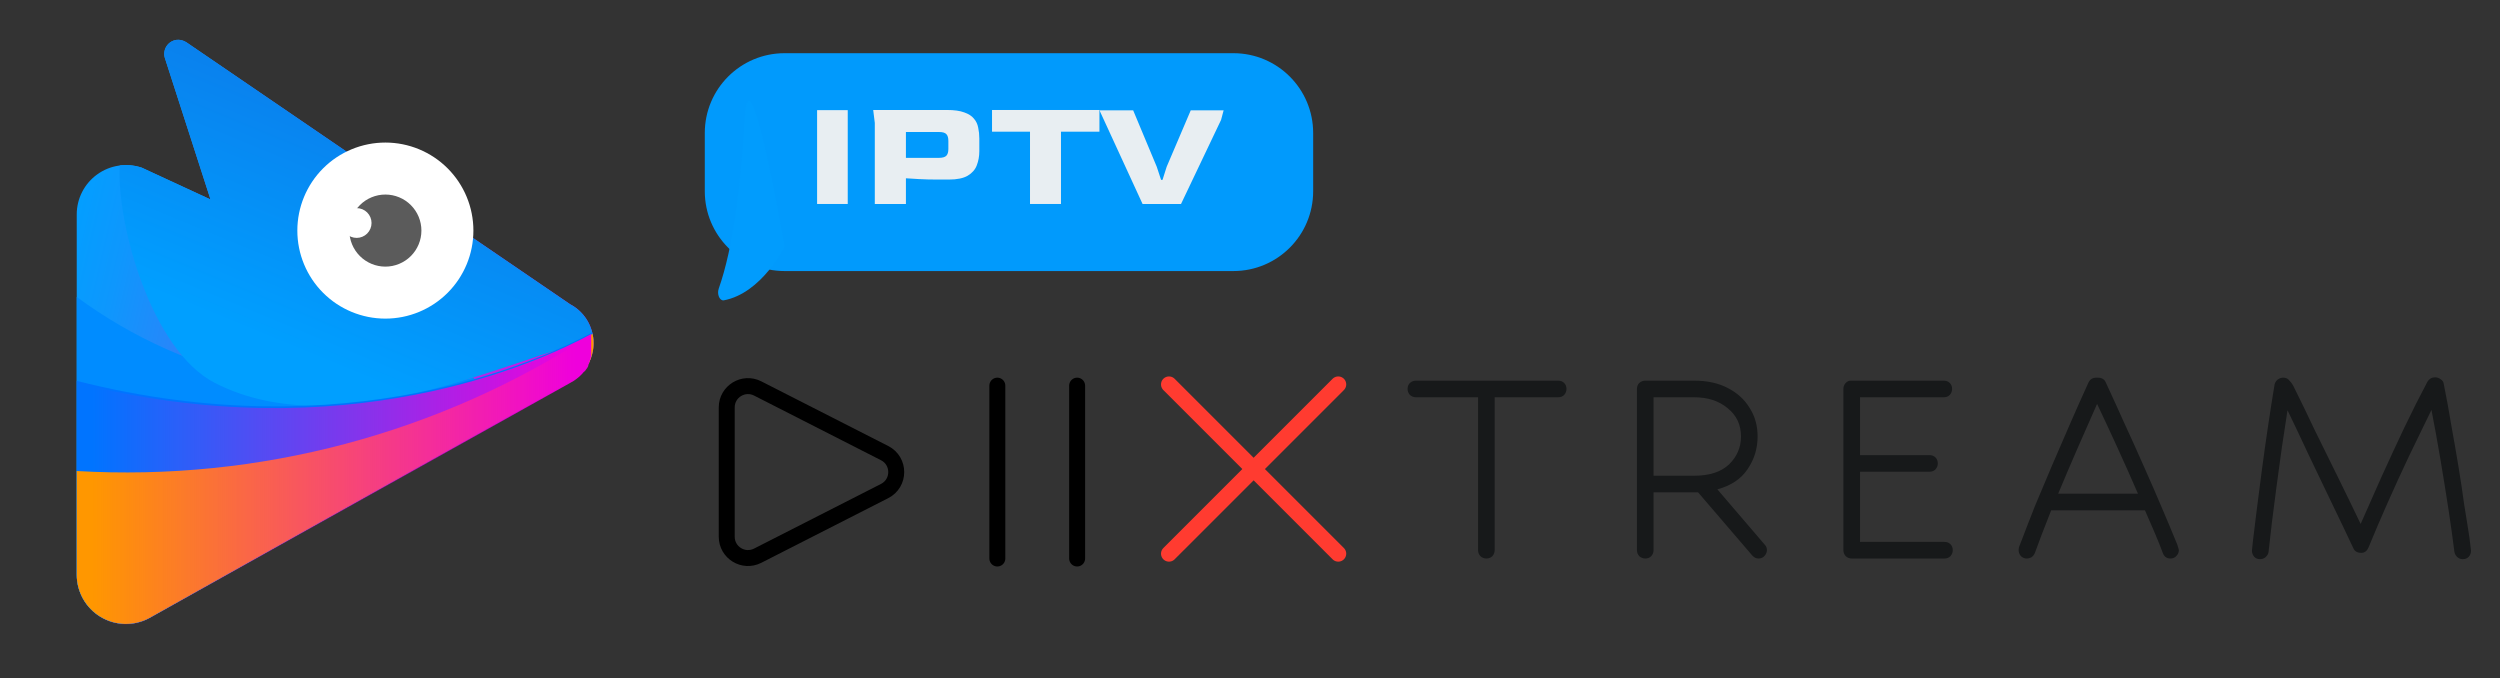
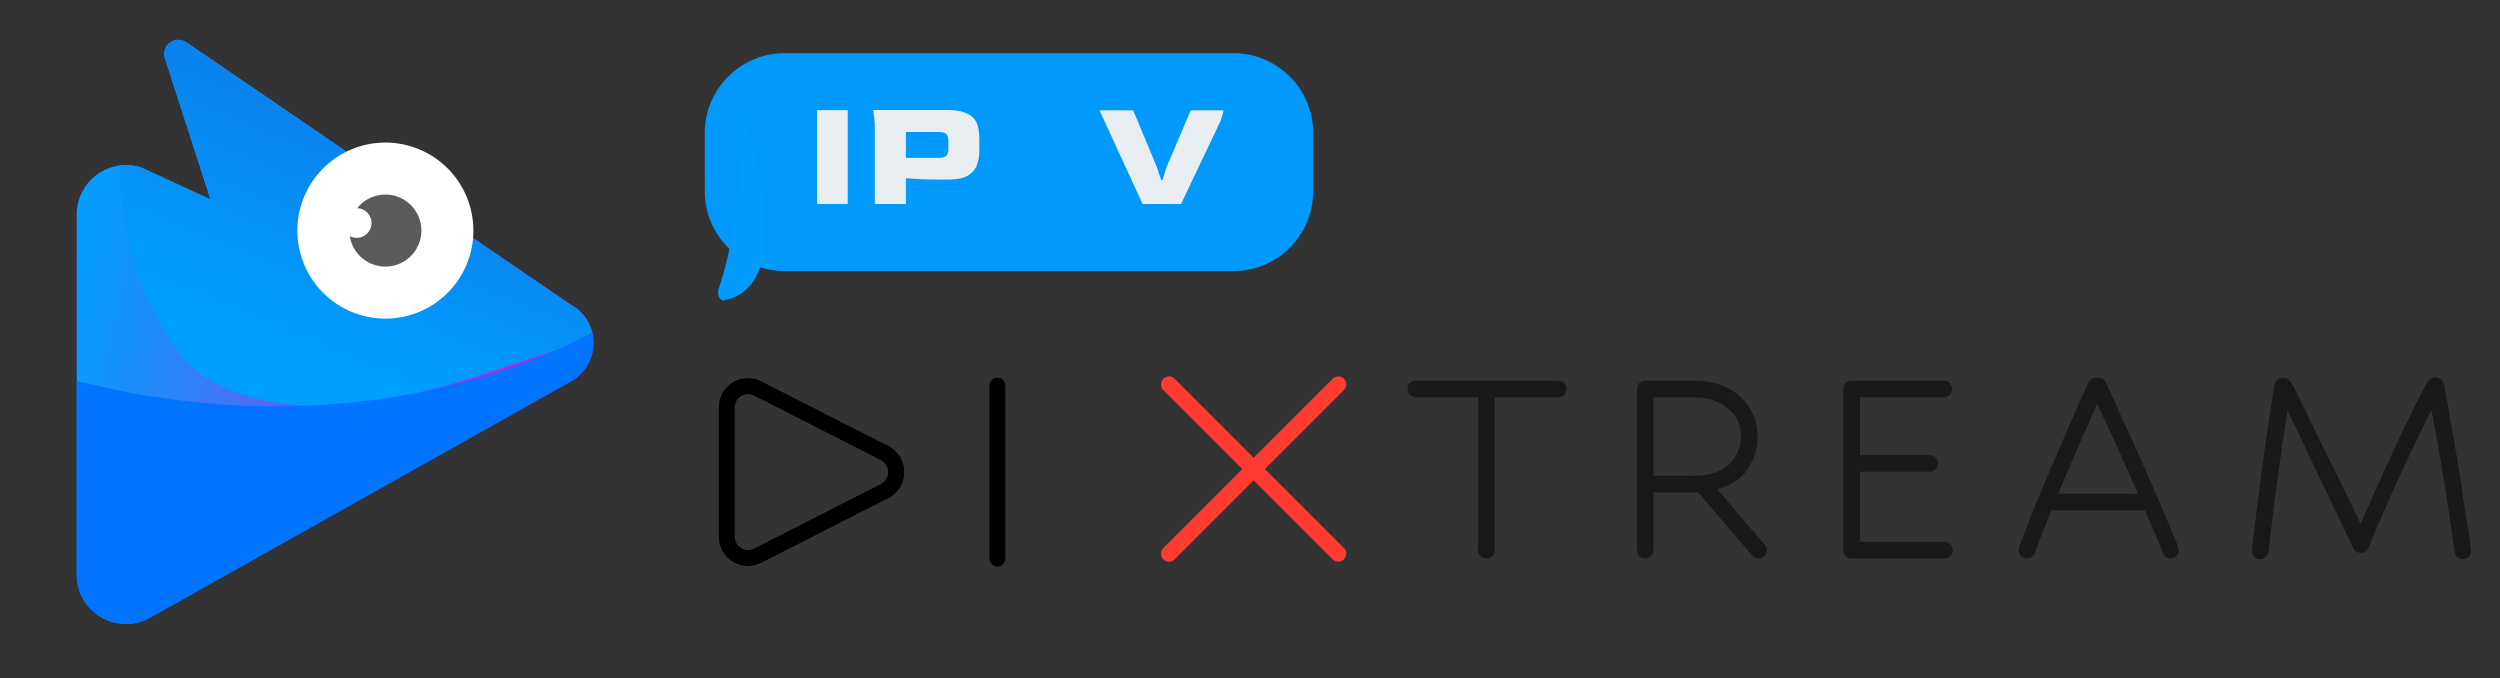
<svg xmlns="http://www.w3.org/2000/svg" width="188" height="51" viewBox="0 0 188 51" fill="none">
  <rect x="0" y="0" width="188" height="51" fill="#333333" stroke="none" />
  <path d="M111.775 42C111.608 42 111.458 41.942 111.325 41.825C111.208 41.692 111.15 41.542 111.15 41.375V29.875H106.475C106.308 29.875 106.158 29.817 106.025 29.7C105.908 29.567 105.85 29.417 105.85 29.25C105.85 29.067 105.908 28.917 106.025 28.8C106.158 28.683 106.308 28.625 106.475 28.625H117.175C117.358 28.625 117.508 28.683 117.625 28.8C117.742 28.917 117.8 29.067 117.8 29.25C117.8 29.417 117.742 29.567 117.625 29.7C117.508 29.817 117.358 29.875 117.175 29.875H112.4V41.375C112.4 41.542 112.342 41.692 112.225 41.825C112.108 41.942 111.958 42 111.775 42ZM132.247 42C132.064 42 131.906 41.925 131.772 41.775L127.697 37.025H124.347V41.375C124.347 41.542 124.289 41.692 124.172 41.825C124.056 41.942 123.906 42 123.722 42C123.556 42 123.406 41.942 123.272 41.825C123.156 41.692 123.097 41.542 123.097 41.375V29.25C123.097 29.067 123.156 28.917 123.272 28.8C123.406 28.683 123.556 28.625 123.722 28.625H127.397C128.381 28.625 129.222 28.808 129.922 29.175C130.639 29.542 131.189 30.042 131.572 30.675C131.972 31.292 132.172 32.008 132.172 32.825C132.172 33.725 131.922 34.542 131.422 35.275C130.939 36.008 130.181 36.517 129.147 36.8L132.722 40.975C132.822 41.075 132.872 41.208 132.872 41.375C132.872 41.525 132.814 41.667 132.697 41.8C132.581 41.933 132.431 42 132.247 42ZM124.347 29.875V35.775H127.397C128.547 35.775 129.422 35.492 130.022 34.925C130.622 34.342 130.922 33.642 130.922 32.825C130.922 31.942 130.589 31.233 129.922 30.7C129.272 30.15 128.431 29.875 127.397 29.875H124.347ZM139.248 42C139.081 42 138.931 41.942 138.798 41.825C138.681 41.692 138.623 41.542 138.623 41.375V29.25C138.623 29.083 138.673 28.942 138.773 28.825C138.89 28.692 139.023 28.625 139.173 28.625H146.173C146.356 28.625 146.506 28.683 146.623 28.8C146.74 28.917 146.798 29.067 146.798 29.25C146.798 29.417 146.74 29.567 146.623 29.7C146.506 29.817 146.356 29.875 146.173 29.875H139.873V34.225H145.098C145.281 34.225 145.431 34.283 145.548 34.4C145.665 34.517 145.723 34.667 145.723 34.85C145.723 35.017 145.665 35.167 145.548 35.3C145.431 35.417 145.281 35.475 145.098 35.475H139.873V40.75H146.223C146.406 40.75 146.556 40.808 146.673 40.925C146.79 41.042 146.848 41.192 146.848 41.375C146.848 41.542 146.79 41.692 146.673 41.825C146.556 41.942 146.406 42 146.223 42H139.248ZM163.225 42C162.941 42 162.75 41.867 162.65 41.6C162.483 41.15 162.283 40.65 162.05 40.1C161.816 39.55 161.566 38.975 161.3 38.375H154.25C154.016 38.975 153.791 39.55 153.575 40.1C153.375 40.633 153.191 41.125 153.025 41.575C152.975 41.708 152.891 41.817 152.775 41.9C152.658 41.967 152.533 42 152.4 42C152.25 42 152.108 41.942 151.975 41.825C151.858 41.692 151.8 41.533 151.8 41.35C151.8 41.3 151.808 41.233 151.825 41.15C151.858 41.05 151.933 40.858 152.05 40.575C152.333 39.825 152.666 38.967 153.05 38C153.45 37.033 153.875 36.025 154.325 34.975C154.775 33.925 155.233 32.867 155.7 31.8C156.166 30.733 156.616 29.725 157.05 28.775C157.166 28.525 157.366 28.4 157.65 28.4H157.75C158.05 28.4 158.25 28.517 158.35 28.75C158.8 29.717 159.275 30.758 159.775 31.875C160.291 32.992 160.791 34.1 161.275 35.2C161.758 36.283 162.2 37.3 162.6 38.25C163 39.183 163.325 39.958 163.575 40.575C163.708 40.875 163.783 41.075 163.8 41.175C163.833 41.275 163.85 41.342 163.85 41.375C163.85 41.542 163.783 41.692 163.65 41.825C163.533 41.942 163.391 42 163.225 42ZM160.775 37.125C160.291 36.008 159.783 34.867 159.25 33.7C158.716 32.533 158.2 31.425 157.7 30.375C157.233 31.442 156.741 32.558 156.225 33.725C155.725 34.875 155.241 36.008 154.775 37.125H160.775ZM185.196 42.05C185.046 42.05 184.912 42 184.796 41.9C184.679 41.8 184.604 41.667 184.571 41.5C184.454 40.55 184.304 39.475 184.121 38.275C183.937 37.075 183.737 35.833 183.521 34.55C183.304 33.267 183.079 32.025 182.846 30.825C182.296 31.942 181.729 33.108 181.146 34.325C180.579 35.525 180.037 36.708 179.521 37.875C179.004 39.042 178.537 40.133 178.121 41.15C178.004 41.433 177.821 41.575 177.571 41.575C177.271 41.575 177.071 41.458 176.971 41.225C176.487 40.192 175.954 39.075 175.371 37.875C174.787 36.658 174.204 35.442 173.621 34.225C173.054 33.008 172.521 31.883 172.021 30.85C171.887 31.733 171.746 32.667 171.596 33.65C171.462 34.633 171.329 35.608 171.196 36.575C171.079 37.542 170.962 38.45 170.846 39.3C170.746 40.15 170.662 40.883 170.596 41.5C170.579 41.65 170.504 41.783 170.371 41.9C170.254 42 170.112 42.05 169.946 42.05C169.779 42.05 169.637 41.992 169.521 41.875C169.404 41.742 169.346 41.583 169.346 41.4C169.346 41.367 169.371 41.125 169.421 40.675C169.487 40.125 169.579 39.375 169.696 38.425C169.812 37.475 169.946 36.442 170.096 35.325C170.246 34.192 170.404 33.067 170.571 31.95C170.737 30.833 170.896 29.825 171.046 28.925C171.079 28.775 171.154 28.65 171.271 28.55C171.404 28.45 171.546 28.4 171.696 28.4C171.896 28.4 172.046 28.467 172.146 28.6C172.312 28.767 172.446 28.967 172.546 29.2C173.012 30.133 173.521 31.183 174.071 32.35C174.637 33.5 175.221 34.683 175.821 35.9C176.421 37.117 176.987 38.283 177.521 39.4C178.004 38.3 178.521 37.133 179.071 35.9C179.637 34.65 180.212 33.408 180.796 32.175C181.396 30.925 181.979 29.767 182.546 28.7C182.679 28.483 182.871 28.375 183.121 28.375C183.271 28.375 183.412 28.425 183.546 28.525C183.679 28.608 183.754 28.725 183.771 28.875C183.971 29.858 184.162 30.908 184.346 32.025C184.546 33.125 184.729 34.183 184.896 35.2C185.062 36.217 185.196 37.108 185.296 37.875C185.412 38.625 185.496 39.142 185.546 39.425C185.679 40.242 185.754 40.767 185.771 41C185.804 41.233 185.821 41.375 185.821 41.425C185.821 41.592 185.762 41.742 185.646 41.875C185.529 41.992 185.379 42.05 185.196 42.05Z" fill="#17191A" />
  <path d="M56.976 41.789L66.523 36.926C67.688 36.332 67.688 34.668 66.523 34.074L56.976 29.211C55.912 28.669 54.65 29.442 54.65 30.637L54.65 40.364C54.65 41.558 55.912 42.331 56.976 41.789Z" stroke="black" stroke-width="1.2" />
  <path d="M75 29L75 42" stroke="black" stroke-width="1.2" stroke-linecap="round" />
  <path d="M87.908 41.636L100.636 28.908" stroke="#FF3B30" stroke-width="1.2" stroke-linecap="round" />
-   <path d="M81 29L81 42" stroke="black" stroke-width="1.2" stroke-linecap="round" />
  <path d="M100.636 41.636L87.908 28.908" stroke="#FF3B30" stroke-width="1.2" stroke-linecap="round" />
  <path d="M53 10C53 6.686 55.686 4 59 4H92.75C96.064 4 98.75 6.686 98.75 10V14.383C98.75 17.697 96.064 20.383 92.75 20.383H59C55.686 20.383 53 17.697 53 14.383V10Z" fill="#019AFC" />
-   <path d="M54.431 22.586C54.125 22.637 53.899 22.134 54.046 21.713C55.136 18.613 55.708 14.036 56.007 8.862C56.34 3.145 59 18.541 59 18.541C59 18.541 57.304 22.042 54.431 22.586Z" fill="#019CFD" />
+   <path d="M54.431 22.586C54.125 22.637 53.899 22.134 54.046 21.713C55.136 18.613 55.708 14.036 56.007 8.862C59 18.541 57.304 22.042 54.431 22.586Z" fill="#019CFD" />
  <path d="M61.446 15.339V8.283H63.75V15.339H61.446Z" fill="#E8EEF2" />
  <path d="M65.785 15.339V9.243L65.665 8.271H71.221C71.757 8.271 72.185 8.331 72.505 8.451C72.833 8.563 73.077 8.719 73.237 8.919C73.405 9.111 73.513 9.339 73.561 9.603C73.617 9.859 73.645 10.131 73.645 10.419V11.367C73.645 11.751 73.581 12.107 73.453 12.435C73.333 12.755 73.105 13.015 72.769 13.215C72.441 13.407 71.965 13.503 71.341 13.503H70.513C70.009 13.503 69.537 13.491 69.097 13.467C68.665 13.443 68.341 13.423 68.125 13.407V15.339H65.785ZM68.125 11.871H70.609C70.873 11.871 71.057 11.819 71.161 11.715C71.265 11.611 71.317 11.443 71.317 11.211V10.599C71.317 10.367 71.269 10.199 71.173 10.095C71.077 9.983 70.893 9.927 70.621 9.927H68.125V11.871Z" fill="#E8EEF2" />
-   <path d="M77.457 15.339V9.903H74.601V8.271H82.677V9.903H79.785V15.339H77.457Z" fill="#E8EEF2" />
  <path d="M85.921 15.339L82.681 8.295H85.213L86.989 12.543L87.313 13.527H87.421L87.733 12.543L89.545 8.295H92.017L91.825 9.015L88.813 15.339H85.921Z" fill="#E8EEF2" />
  <path d="M13.83 3.09C13.654 3.011 13.461 2.98 13.27 3C13.114 3.021 12.965 3.076 12.833 3.162C12.701 3.248 12.59 3.362 12.508 3.496C12.425 3.63 12.374 3.78 12.357 3.937C12.34 4.093 12.358 4.251 12.41 4.4L15.83 15L10.64 12.6C10.083 12.416 9.491 12.368 8.911 12.458C8.332 12.547 7.782 12.774 7.307 13.117C6.832 13.46 6.444 13.912 6.177 14.434C5.91 14.956 5.771 15.533 5.77 16.12V43.21C5.768 43.848 5.932 44.477 6.245 45.033C6.558 45.59 7.01 46.056 7.557 46.386C8.104 46.716 8.726 46.9 9.365 46.918C10.003 46.936 10.636 46.788 11.2 46.49L42.87 28.72C43.402 28.44 43.847 28.02 44.158 27.505C44.468 26.991 44.633 26.401 44.633 25.8C44.633 25.199 44.468 24.609 44.158 24.094C43.847 23.58 43.402 23.16 42.87 22.88L14 3.17L13.83 3.09Z" fill="url(#paint0_linear_1659_40466)" />
-   <path d="M35.6 28.4C30.485 29.617 25.167 29.704 20.015 28.656C14.864 27.608 10.002 25.449 5.77 22.33V43.21C5.768 43.849 5.932 44.477 6.245 45.034C6.558 45.59 7.01 46.056 7.557 46.386C8.104 46.717 8.726 46.9 9.365 46.918C10.003 46.936 10.636 46.789 11.2 46.49L38.2 31.33L35.6 28.4Z" fill="#008CFF" />
  <path d="M42.88 22.88L14 3.17L13.86 3.09C13.675 3.006 13.471 2.975 13.27 3C13.114 3.021 12.965 3.076 12.833 3.162C12.701 3.248 12.59 3.362 12.508 3.496C12.425 3.63 12.374 3.781 12.357 3.937C12.34 4.093 12.358 4.252 12.41 4.4L15.83 15L10.64 12.6C10.111 12.428 9.552 12.373 9 12.44C8.77 16.93 11.4 26.31 16.11 28.77C25.75 33.77 39.21 26.54 44.62 25.6C44.591 25.035 44.416 24.486 44.11 24.009C43.805 23.533 43.381 23.143 42.88 22.88Z" fill="url(#paint1_linear_1659_40466)" />
  <path d="M22.36 17.34C22.36 15.585 23.058 13.901 24.299 12.659C25.541 11.418 27.224 10.72 28.98 10.72C30.736 10.72 32.42 11.418 33.661 12.659C34.903 13.901 35.6 15.585 35.6 17.34C35.6 19.096 34.903 20.78 33.661 22.021C32.42 23.263 30.736 23.96 28.98 23.96C27.224 23.96 25.541 23.263 24.299 22.021C23.058 20.78 22.36 19.096 22.36 17.34Z" fill="white" />
  <path d="M26.27 17.34C26.27 16.984 26.34 16.632 26.476 16.303C26.613 15.974 26.812 15.675 27.064 15.424C27.315 15.172 27.614 14.972 27.943 14.836C28.272 14.7 28.624 14.63 28.98 14.63C29.336 14.63 29.688 14.7 30.017 14.836C30.346 14.972 30.645 15.172 30.896 15.424C31.148 15.675 31.348 15.974 31.484 16.303C31.62 16.632 31.69 16.984 31.69 17.34C31.69 18.059 31.404 18.748 30.896 19.256C30.388 19.764 29.699 20.05 28.98 20.05C28.261 20.05 27.572 19.764 27.064 19.256C26.555 18.748 26.27 18.059 26.27 17.34Z" fill="#5B5B5B" />
  <path d="M25.7 16.77C25.7 16.473 25.818 16.188 26.028 15.978C26.238 15.768 26.523 15.65 26.82 15.65C27.117 15.65 27.402 15.768 27.612 15.978C27.822 16.188 27.94 16.473 27.94 16.77C27.94 17.067 27.822 17.352 27.612 17.562C27.402 17.772 27.117 17.89 26.82 17.89C26.523 17.89 26.238 17.772 26.028 17.562C25.818 17.352 25.7 17.067 25.7 16.77Z" fill="white" />
  <path d="M11.2 46.49L42.87 28.72C43.524 28.377 44.044 27.823 44.345 27.148C44.646 26.473 44.711 25.716 44.53 25C40.64 27.11 26.06 33.82 5.77 28.64V43.21C5.768 43.849 5.932 44.477 6.245 45.033C6.558 45.59 7.01 46.056 7.557 46.386C8.104 46.717 8.726 46.9 9.365 46.918C10.003 46.936 10.636 46.789 11.2 46.49Z" fill="#0074FF" />
-   <path d="M5.77 35.42V43.21C5.768 43.849 5.932 44.477 6.245 45.034C6.558 45.59 7.01 46.056 7.557 46.386C8.104 46.717 8.726 46.9 9.365 46.918C10.003 46.936 10.636 46.789 11.2 46.49L42.87 28.72C43.512 28.388 44.026 27.853 44.332 27.198C44.638 26.543 44.718 25.805 44.56 25.1C33.068 32.603 19.471 36.22 5.77 35.42Z" fill="#FF9700" />
-   <path d="M44 27.89L44.09 27.76L44.16 27.67C44.191 27.622 44.217 27.572 44.24 27.52C44.243 27.494 44.243 27.467 44.24 27.44C44.271 27.386 44.297 27.329 44.32 27.27V27.2L44.4 27.02C44.396 27 44.396 26.98 44.4 26.96L44.46 26.76V26.71C44.465 26.64 44.465 26.57 44.46 26.5V26.27C44.465 26.19 44.465 26.11 44.46 26.03C44.465 25.947 44.465 25.863 44.46 25.78C44.465 25.697 44.465 25.613 44.46 25.53C44.465 25.447 44.465 25.363 44.46 25.28V25.12C40.57 27.24 25.99 33.95 5.7 28.77V43.29C5.698 43.929 5.862 44.557 6.175 45.114C6.488 45.67 6.94 46.136 7.487 46.467C8.034 46.797 8.656 46.98 9.295 46.998C9.933 47.016 10.565 46.869 11.13 46.57L42.87 28.8C42.96 28.756 43.047 28.706 43.13 28.65L43.22 28.59L43.37 28.48L43.47 28.4L43.59 28.3C43.69 28.2 43.69 28.2 43.79 28.1L43.88 27.99L44 27.89Z" fill="url(#paint2_linear_1659_40466)" />
  <defs>
    <linearGradient id="paint0_linear_1659_40466" x1="44.11" y1="32.57" x2="-19.4" y2="17.84" gradientUnits="userSpaceOnUse">
      <stop stop-color="#EF00DC" />
      <stop offset="0.17" stop-color="#A035E8" />
      <stop offset="0.34" stop-color="#5D62F2" />
      <stop offset="0.47" stop-color="#2C83F9" />
      <stop offset="0.57" stop-color="#0E97FD" />
      <stop offset="0.63" stop-color="#039EFF" />
      <stop offset="1" stop-color="#00A0FF" />
    </linearGradient>
    <linearGradient id="paint1_linear_1659_40466" x1="23.47" y1="26.89" x2="41.01" y2="-15.63" gradientUnits="userSpaceOnUse">
      <stop stop-color="#009FFF" />
      <stop offset="1" stop-color="#1853D3" />
    </linearGradient>
    <linearGradient id="paint2_linear_1659_40466" x1="6.95" y1="36.01" x2="43.3" y2="36.01" gradientUnits="userSpaceOnUse">
      <stop stop-color="#EF00DC" stop-opacity="0" />
      <stop offset="1" stop-color="#EF00DC" />
    </linearGradient>
  </defs>
</svg>